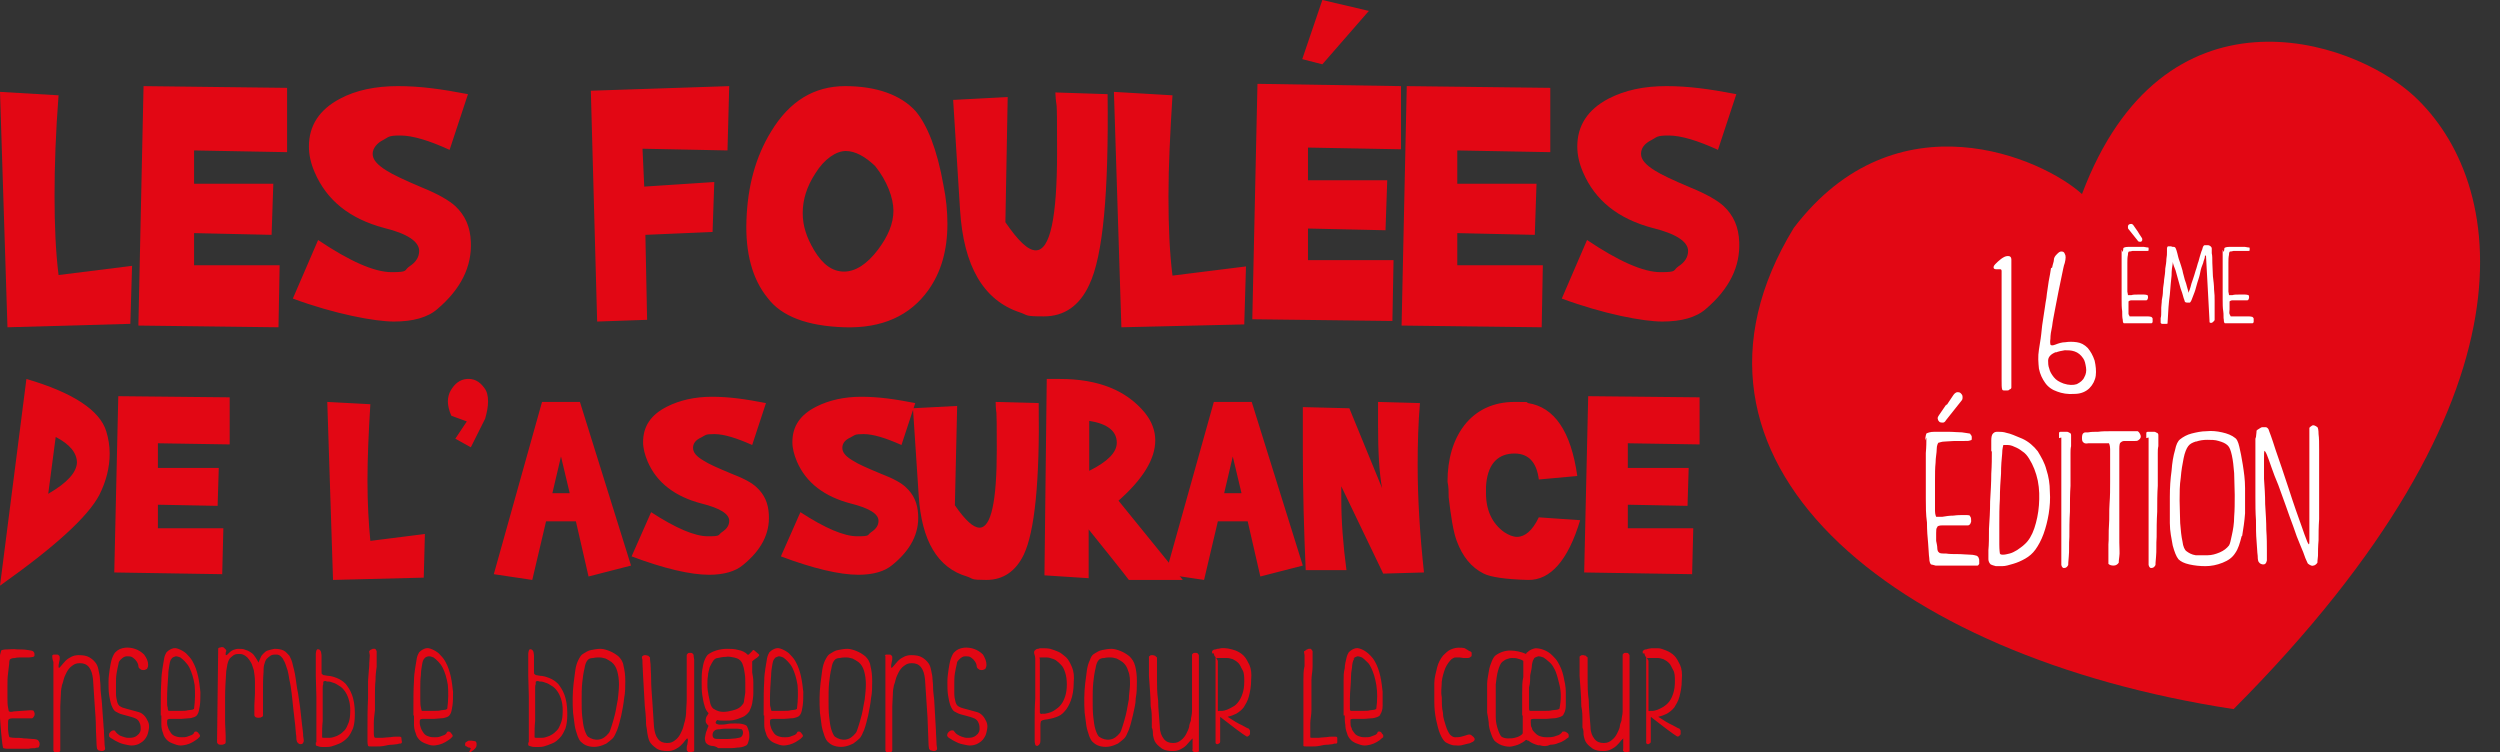
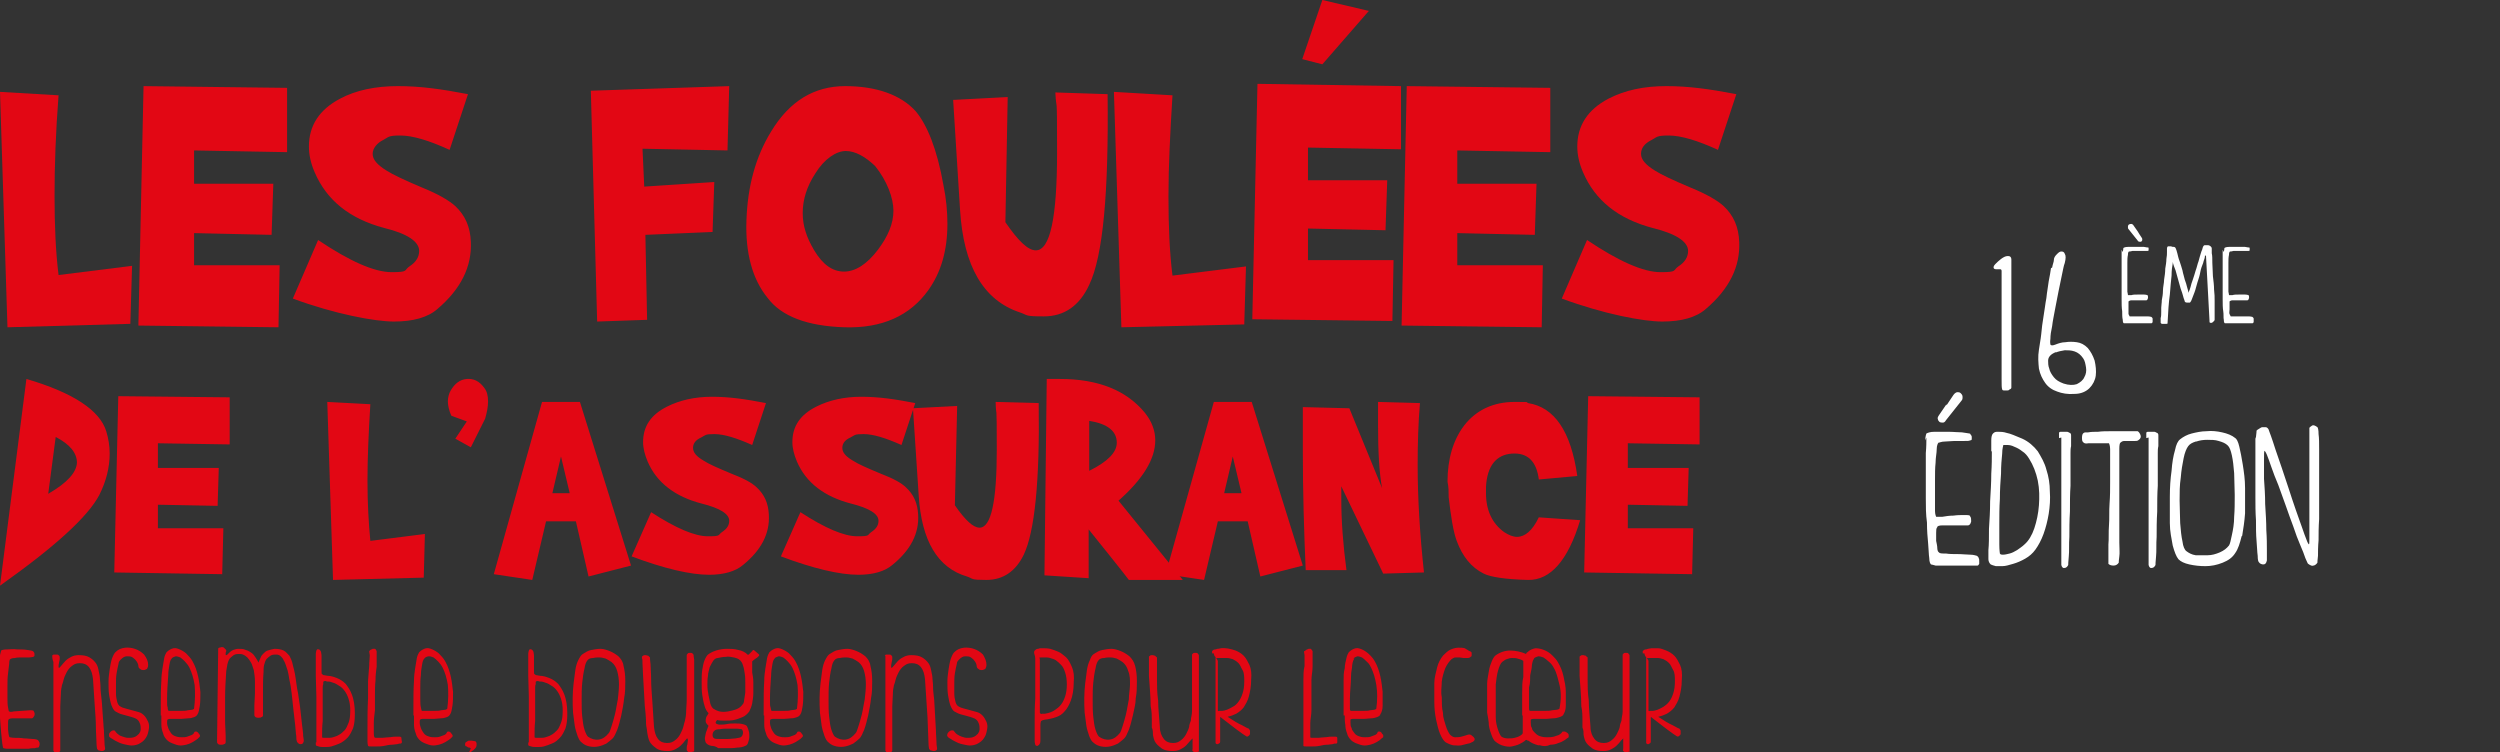
<svg xmlns="http://www.w3.org/2000/svg" version="1.1" viewBox="0 0 435.4 131">
  <rect x="0" y="0" width="435.4" height="131" fill="#333333" stroke="none" />
  <defs>
    <style>
      .cls-1 {
        fill: #e20714;
      }

      .cls-2 {
        fill: #e20714;
        fill-rule: evenodd;
      }

      .cls-3 {
        fill: #fff;
      }
    </style>
  </defs>
  <g>
    <g id="Calque_1">
      <g>
        <path class="cls-2" d="M10.2,16.6c-.5,6.4-.7,12.3-.7,17.5s.2,9.8.7,13.8l12.8-1.6-.3,10.1-21.4.6L0,16l10.2.6Z" />
        <path class="cls-2" d="M50,15.3v11.2l-16.2-.3v5.8h13.8l-.3,8.9-13.5-.3v5.6h14.9l-.2,10.8-24.4-.3.9-41.7,25,.3ZM51,52l4.4-10.2c5.5,3.7,9.8,5.6,12.8,5.6s2.1-.3,3.1-1c1.1-.7,1.7-1.6,1.7-2.7,0-1.6-2-3-6.1-4-6-1.6-10-4.8-12.1-9.7-.7-1.6-1-3.1-1-4.5,0-3.6,1.8-6.4,5.4-8.3,2.8-1.5,6.2-2.2,10.1-2.2s7.5.5,12.2,1.4l-3.2,9.7c-3.5-1.6-6.4-2.5-8.6-2.5s-2,.3-3,.8-1.8,1.4-1.8,2.4.8,1.9,2.4,2.9c1.1.7,3.2,1.7,6.3,3,2.7,1.1,4.6,2.2,5.7,3.2,1.7,1.6,2.6,3.6,2.7,6.2.2,4.3-1.7,8.2-5.8,11.7-1.7,1.5-4.3,2.2-7.6,2.2s-10.3-1.3-17.6-4M127,15l-.3,11.2-14.8-.3.3,6.6,12.2-.8-.3,8.7-11.7.5.3,14.8-8.7.3-1.1-40.2,24.1-.8ZM152.4,28.9c-1.8-1.7-3.5-2.6-5.1-2.6s-3.7,1.3-5.3,3.9c-1.5,2.3-2.2,4.6-2.2,6.9s.7,4.3,2,6.5c1.5,2.5,3.2,3.7,5.2,3.7s4-1.3,5.9-3.8c1.8-2.4,2.7-4.6,2.7-6.8s-1.1-5.2-3.2-7.8M130,38.4c.2-6,1.6-11.1,4.3-15.5,3.2-5.3,7.5-7.9,12.9-7.9s9.7,1.5,12.3,4.4c2,2.4,3.7,6.6,4.8,12.8.5,2.4.7,4.7.7,6.8,0,4.6-1.1,8.4-3.3,11.5-3.2,4.5-8.1,6.7-14.6,6.5s-11-1.9-13.4-5.1c-2.7-3.3-3.9-7.9-3.7-13.5M167.2,36.5l-1.2-19.1,9.5-.5-.4,21.8c2.2,3.2,3.9,4.9,5.3,4.9,2.5,0,3.7-5.7,3.7-17.1s-.1-6.5-.3-10.4l9.1.3c.2,17.2-.8,28.2-3.2,33.2-1.7,3.7-4.4,5.5-7.9,5.5s-2.7-.2-4.2-.7c-6.3-2.1-9.8-8-10.4-17.9M204.2,16.6c-.4,6.5-.7,12.3-.7,17.6s.2,9.8.7,13.8l12.8-1.6-.3,10.1-21.4.5-1.3-41,10.2.6ZM230.3,11.2l8.1-9.3L230.3,0l-3.5,10.3,3.5.9ZM244,15v11l-16.2-.3v5.7h13.8l-.3,8.7-13.5-.3v5.5h14.9l-.2,10.6-24.4-.3.9-41,25,.4h0ZM270,15.3v11.2l-16.2-.3v5.8h13.8l-.3,8.9-13.5-.3v5.6h14.9l-.2,10.8-24.4-.3.9-41.7,25,.3Z" />
        <path class="cls-2" d="M272,52l4.4-10.2c5.5,3.7,9.8,5.6,12.8,5.6s2.1-.3,3.1-1c1.1-.7,1.7-1.6,1.7-2.7,0-1.6-2.1-3-6.2-4-6-1.6-10-4.8-12.1-9.7-.7-1.6-1-3.1-1-4.5,0-3.6,1.8-6.4,5.4-8.3,2.9-1.5,6.2-2.2,10.1-2.2s7.5.5,12.2,1.4l-3.2,9.7c-3.5-1.6-6.4-2.5-8.6-2.5s-2,.3-3,.8c-1.2.6-1.8,1.4-1.8,2.4s.8,1.9,2.4,2.9c1.1.7,3.2,1.7,6.3,3,2.7,1.1,4.6,2.2,5.7,3.2,1.7,1.6,2.6,3.6,2.7,6.2.2,4.3-1.7,8.2-5.8,11.7-1.7,1.5-4.3,2.2-7.6,2.2s-10.2-1.3-17.5-4" />
        <path class="cls-2" d="M9.7,76.1l-1.3,9.9c3.3-1.9,4.9-3.7,5-5.4,0-1.7-1.2-3.2-3.7-4.5M0,102l4.6-36c8.2,2.4,12.8,5.5,13.9,9.1.4,1.3.6,2.6.6,3.9,0,2.4-.6,4.8-1.8,7.2-2,3.8-7.7,9-17.3,15.8M40,69.2v8.2l-12.5-.2v4.3h10.6l-.2,6.6-10.4-.2v4.1h11.4l-.2,8-18.8-.3.7-30.7,19.4.2ZM64.5,70.4c-.3,4.9-.5,9.3-.5,13.3s.2,7.4.5,10.5l9.5-1.2-.2,7.6-15.8.4-1-31,7.5.4h0ZM78.6,72.4c-.4-.9-.6-1.8-.6-2.5s.2-1.4.5-1.9c.7-1.2,1.6-1.9,2.8-2,1.2-.1,2.2.4,3,1.5.5.6.7,1.4.7,2.4s-.2,1.9-.5,3l-2.5,5-2.7-1.5,2-3-2.7-1h0ZM99.2,85.8l-1.5-6.3-1.5,6.4h3ZM95.1,90.8l-2.4,10.2-6.7-1,8.4-30h6.6l8.9,28.5-7.4,1.9-2.2-9.6h-5.2ZM110,96.9l3.4-7.7c4.3,2.8,7.6,4.2,9.9,4.2s1.7-.2,2.4-.7c.9-.6,1.3-1.2,1.3-2,0-1.2-1.6-2.2-4.8-3-4.6-1.2-7.8-3.6-9.4-7.3-.5-1.2-.8-2.3-.8-3.4,0-2.8,1.4-4.8,4.2-6.2,2.2-1.1,4.8-1.7,7.8-1.7s5.8.4,9.4,1.1l-2.4,7.3c-2.7-1.2-4.9-1.9-6.6-1.9s-1.5.2-2.3.6c-.9.4-1.4,1-1.4,1.8s.6,1.5,1.8,2.2c.9.6,2.5,1.3,4.9,2.3,2.1.8,3.6,1.6,4.4,2.4,1.3,1.2,2,2.7,2.1,4.7.2,3.3-1.3,6.2-4.5,8.8-1.3,1.1-3.3,1.7-5.9,1.7-3.3,0-7.9-1.1-13.5-3.2M136,96.9l3.4-7.7c4.3,2.8,7.6,4.2,9.9,4.2s1.7-.2,2.4-.7c.9-.6,1.3-1.2,1.3-2,0-1.2-1.6-2.2-4.8-3-4.6-1.2-7.8-3.6-9.4-7.3-.5-1.2-.8-2.3-.8-3.4,0-2.8,1.4-4.8,4.2-6.2,2.2-1.1,4.8-1.7,7.8-1.7s5.8.4,9.4,1.1l-2.4,7.3c-2.7-1.2-4.9-1.9-6.6-1.9s-1.5.2-2.3.6c-.9.4-1.4,1-1.4,1.8s.6,1.5,1.8,2.2c.9.6,2.5,1.3,4.9,2.3,2.1.8,3.6,1.6,4.4,2.4,1.3,1.2,2,2.7,2.1,4.7.2,3.3-1.3,6.2-4.5,8.8-1.3,1.1-3.3,1.7-5.9,1.7-3.3,0-7.9-1.1-13.5-3.2" />
        <path class="cls-2" d="M160,86.3l-1-15.2,7.7-.4-.4,17.3c1.8,2.6,3.2,3.9,4.3,3.9,2,0,3-4.5,3-13.6s-.1-5.1-.2-8.3l7.5.2c.2,13.6-.7,22.4-2.6,26.4-1.4,2.9-3.6,4.4-6.5,4.4s-2.2-.2-3.4-.6c-5.1-1.5-7.9-6.2-8.4-14.1M194.5,77.1c0-2-1.6-3.3-4.8-3.8v8.7c3.2-1.6,4.8-3.2,4.8-4.9M184.6,66c6.7,0,11.6,2,14.8,5.9,1.2,1.5,1.8,3.1,1.8,4.8,0,3.2-2.1,6.7-6.4,10.5l11.2,13.8h-9.4c0-.1-7-8.8-7-8.8v8.5l-7.7-.5.4-34.2c.9,0,1.6,0,2.3,0" />
        <path class="cls-2" d="M216.2,85.8l-1.5-6.3-1.5,6.4h3ZM212.1,90.8l-2.4,10.2-6.7-1,8.4-30h6.6l8.9,28.5-7.4,1.9-2.2-9.6h-5.2ZM235,71.1l5.7,13.9c-.5-2.7-.7-6.4-.7-11s0-2.6,0-4l7.3.2c-.3,3.5-.4,7.1-.4,10.8,0,6,.4,12.2,1.1,18.7l-7.1.2-7.3-15.2v2.2c0,3.8.3,7.9.9,12.4h-7.1c-.3-6.9-.5-13.8-.5-20.7s0-5.1,0-7.7l7.9.2h0ZM268,83.5c-.4-3.2-2-4.7-4.7-4.5s-4.3,2.1-4.5,5.8c0,.4,0,.8,0,1.1,0,3,1.1,5.3,3.2,6.8.8.5,1.5.8,2.2.8,1.4,0,2.7-1.1,3.8-3.4l7.2.5c-2.1,7-5.2,10.5-9.1,10.4-3.9-.1-6.5-.5-7.7-1.1-2.2-1.1-3.7-3-4.7-5.7-.6-1.6-1-4.2-1.4-7.6,0-.9,0-1.8-.2-2.7,0-4,1-7.3,2.9-9.8,2.1-2.7,5.1-4.1,8.8-4.1s1.6.1,2.3.2c4.6.7,7.5,4.9,8.6,12.7l-6.6.6h0ZM296,69.2v8.2l-12.5-.2v4.3h10.6l-.2,6.6-10.4-.2v4.1h11.4l-.2,8-18.8-.3.7-30.7,19.4.2ZM.2,113.3c.1-.1.5-.2,1-.2s1.2-.1,1.8,0c.6,0,1.2,0,1.8.1.5.1.8.1.9.2.1,0,.1.1.2.2s.1.2.1.3v.3c0,.1-.1.1-.2.2-.1,0-.4.1-.8.1h-1.2c-.4,0-.9,0-1.2.1-.4,0-.7.1-.8.2-.1,0-.2.3-.2.8-.1.6-.1,1.1-.2,1.7-.1.7-.1,1.4-.1,2.1v2.1c0,.7,0,1.2.1,1.7s.1.7.2.7c.1.1.4.1.8,0,.4,0,.9-.1,1.4-.1s1-.1,1.4-.1.7,0,.7.2c.1.2.2.4.1.7-.1.2-.2.4-.4.5h-3.4c-.4,0-.6.1-.7.2s-.1.4-.1.7v1c0,.3.1.7.1.9.1.3.1.5.2.5s.4.1.9.1,1,0,1.6.1c.6,0,1.1.1,1.5.1s.8.1.9.2.2.2.2.3c.1.1.1.3.1.4s0,.2-.1.4c0,.1-.1.2-.2.2s-.3,0-.5.1c-.3,0-.7,0-1.1.1H1.2c-.3,0-.5-.1-.6-.1s-.1-.3-.2-.8c-.1-.6-.1-1.2-.2-1.9-.1-.8-.1-1.6-.2-2.6s-.1-2-.1-3,0-2-.1-3v-2.6c0-.8,0-1.4.1-1.9.2-.9.3-1.1.3-1.2M9.1,114.2c0-.1.1-.1.2-.2h.7c.1,0,.2.1.3.2.1.1.1.2.1.4s0,.4-.1.7c0,.2-.1.4-.1.7s0,.3.1.3.2-.2.4-.4.4-.5.7-.8c.3-.3.6-.5,1-.7s.8-.3,1.3-.3c.8,0,1.4.1,1.9.4s.8.6,1.1,1c.3.4.4.9.5,1.4s.2.9.2,1.3.1.7.1,1.4.1,1.4.2,2.3c.1.8.1,1.7.2,2.7.1.9.1,1.8.2,2.6,0,.8.1,1.5.1,2.1s.1.9.1,1c0,.2,0,.3-.2.4-.1.1-.3.1-.4.1-.2,0-.3-.1-.5-.1-.2-.1-.2-.2-.3-.3,0-.1-.1-.5-.1-1.2s-.1-1.5-.1-2.6-.1-2.3-.2-3.7c-.1-1.4-.2-2.9-.3-4.6-.1-.9-.3-1.6-.7-2.1-.4-.5-.9-.7-1.6-.7s-1,.2-1.4.5-.7.7-.9,1.1c-.2.4-.4.8-.5,1.2-.1.4-.2.8-.3,1-.1.4-.2,1-.2,1.6s-.1,1.4-.1,2.1v7.7c0,.1-.1.2-.2.3-.1.1-.2.1-.4.1s-.3,0-.4-.1-.2-.2-.2-.3v-15.4c-.2-.5-.2-.9-.2-1.1M25.8,115.8c0,.3-.1.5-.2.7-.2.1-.4.2-.6.2s-.4,0-.6-.2c-.2-.1-.3-.3-.3-.5s-.1-.5-.3-.8c-.2-.3-.4-.5-.7-.7-.3-.2-.6-.2-1-.2s-.7.2-1.1.6-.3.5-.4.9-.2.9-.3,1.5c-.1.6-.1,1.2-.1,1.8v1.7c0,.5.1,1,.2,1.4s.3.7.5.8c.3.2.6.3,1,.4s.7.2,1.1.3c.4.1.7.2,1.1.3.4.1.7.3,1,.6.3.3.5.7.7,1.1.2.5.2.9.1,1.4s-.2,1-.5,1.4c-.3.5-.7.8-1.3,1.1-.5.2-1.1.3-1.6.2-.5-.1-1.1-.2-1.6-.4-.4-.2-.9-.4-1.3-.7-.4-.2-.6-.4-.6-.5v-.4c.1-.2.2-.3.3-.4.1-.1.3-.2.4-.2.2,0,.3,0,.4.2.1.1.2.3.5.5.2.2.5.3.8.4s.6.2.9.2.7,0,1-.1c.4-.1.7-.4.9-.6.2-.3.3-.5.3-.8s0-.6-.1-.9-.2-.5-.4-.7c-.2-.2-.4-.3-.7-.4-.3-.1-.6-.2-1-.3-.4-.1-.7-.2-1.1-.3-.4-.1-.7-.3-1.1-.5-.3-.2-.5-.6-.7-1.1-.2-.6-.3-1.2-.4-1.8-.1-.7-.1-1.4-.1-2.2s.1-1.5.2-2.2c.1-.6.2-1.3.4-1.9.2-.5.4-1,.7-1.2.4-.4.9-.6,1.6-.7,1.2-.1,2.4.3,3.3,1.2.5.7.7,1.2.7,1.8M29.9,114.7c-.2.2-.3.5-.4,1.1s-.2,1.2-.2,1.8c-.1,1.4-.2,2.8-.2,4.1s0,1.1.1,1.5c0,.4.1.6.2.6h2.3c.4,0,.7,0,1-.1.3,0,.6-.1.8-.1.2-.1.3-.1.3-.2.2-1.5.2-2.9.1-4.1-.2-1.2-.5-2.2-.9-3-.2-.4-.5-.8-.8-1.1-.3-.3-.5-.5-.8-.7-.3-.1-.5-.2-.8-.2-.3.1-.6.2-.7.4M28,124.6v-1.6c0-1.5,0-2.9.1-4.4,0-.8.1-1.5.2-2.2s.2-1.3.3-1.8c.1-.5.3-.8.4-1,.4-.4.8-.6,1.2-.7s.9.1,1.3.3c.4.2.9.5,1.2.9.4.4.7.8.9,1.2.4.7.7,1.6.9,2.5.2.9.3,1.8.4,2.7,0,.9,0,1.7-.1,2.4-.1.7-.2,1.2-.4,1.5-.1.2-.3.4-.6.5-.3.1-.6.2-1,.2s-.8.1-1.2.1h-2c-.2,0-.4.1-.4.1-.1.1-.1.3-.1.6s.1.6.2.9.3.6.5.9.6.5,1,.6c.3.1.6.1.9.1s.6,0,.9-.1.5-.2.8-.3c.2-.1.4-.3.4-.4.1-.2.2-.2.3-.2.2,0,.3.1.4.2s.2.3.3.4c.1.2,0,.3-.1.4-.2.2-.4.4-.6.5-.7.5-1.4.8-2.2.9-.5.1-1,0-1.5-.2-.6-.2-1-.4-1.3-.7-.3-.3-.6-.7-.7-1.2-.2-.5-.3-1-.3-1.5,0-.4,0-1,0-1.6M39.4,113.2c0,.2,0,.3-.1.5v.3q0,.1.1.1t.2-.1l.4-.4c.2-.2.4-.3.6-.4.3-.1.6-.2.9-.2.5,0,.9,0,1.3.2.4.1.7.3,1,.5s.5.5.7.8.4.6.5.9c.1-.3.3-.6.4-.9s.3-.5.5-.7.4-.4.7-.5.7-.2,1.2-.3c.7,0,1.2.1,1.6.3.4.2.7.6,1,.9.2.4.4.8.5,1.2.1.4.2.9.3,1.2.1.4.2.9.3,1.6.1.7.2,1.6.4,2.5.1.9.3,1.8.4,2.8s.2,1.9.3,2.7c.1.8.2,1.5.2,2,.1.5.1.8.1.8,0,.2-.1.4-.2.5s-.3.1-.4.1c-.2,0-.3-.1-.4-.2s-.2-.2-.2-.3c-.1-.3-.1-.6-.1-.9-.1-.5-.1-1.2-.2-2l-.3-2.6c-.1-1-.2-1.9-.3-2.8-.1-.8-.2-1.6-.4-2.4-.1-.7-.2-1.2-.3-1.6-.1-.3-.2-.6-.3-.9-.1-.3-.2-.6-.4-.9-.1-.3-.3-.5-.5-.7s-.5-.3-.7-.3c-.5,0-.8,0-1.1.2-.3.2-.5.4-.7.6-.2.3-.3.6-.4,1s-.1.8-.1,1.2c-.1,1.2-.1,2.3-.1,3.5v4.1c0,.1-.1.3-.3.3-.1.1-.3.1-.5.1s-.3,0-.5-.1c-.1-.1-.2-.2-.2-.4v-1.7c0-.6.1-1.3.1-2v-2.1c0-.7-.1-1.4-.2-2-.1-.3-.2-.6-.3-.9-.1-.3-.3-.6-.5-.9s-.4-.5-.7-.7c-.3-.2-.6-.3-.9-.3-.5,0-.8,0-1.1.2-.3.2-.5.4-.7.6-.2.3-.3.6-.4,1s-.1.8-.2,1.2c-.1,1.6-.2,3.1-.2,4.7v3.8c0,1.1.1,2,.1,2.7v1.2c0,.1-.1.3-.3.3-.1.1-.3.1-.5.1s-.3,0-.5-.1c-.1-.1-.2-.2-.2-.4l.2-16.2c0-.1.1-.2.2-.2s.3-.1.4-.1.3,0,.4.1c.3.3.4.4.4.4M56.1,128.1v.3c0,.1.2.1.5.1h.5c.3,0,.6,0,.9-.1s.7-.2,1-.4c.4-.2.7-.5,1-.8s.5-.8.7-1.3.3-1.2.3-2.1-.1-1.5-.3-2.1c-.2-.6-.4-1-.7-1.4-.3-.4-.6-.7-1-.9-.3-.2-.6-.4-1-.5-.3-.1-.5-.2-.8-.2s-.3,0-.5-.1c-.3,0-.4.1-.4.2v.4c-.1,0-.1.7-.1.7v5.7c-.1.9-.1,1.7-.1,2.5M55.1,129.3v-8c0-1.2-.1-2.4-.1-3.6v-3.8c0-.3.1-.5.1-.6.1-.2.2-.3.4-.2.2,0,.3.2.4.4,0,.1.1.4.1.8v2.5c0,.4,0,.6.1.6.1.1.2.2.4.2s.4.1.6.1c.5,0,1.1.2,1.6.4.5.2,1,.5,1.5,1,.4.5.8,1.1,1.1,1.9.3.8.5,1.9.5,3.2s-.1,1.9-.3,2.6c-.3.7-.6,1.3-1,1.7-.4.4-.9.8-1.4,1s-1,.4-1.4.5-.8.1-1.2.1-.7,0-1-.1c-.1,0-.2-.1-.3-.1s-.2-.1-.2-.2c0-.2,0-.3,0-.4M64.3,113.4l.2-.2c.1-.1.3-.1.4-.2h.4c.1,0,.2.2.3.4v2.7c-.1.7-.2,1.5-.2,2.4-.1.9-.1,1.8-.1,2.6v2.6c-.1.8-.2,1.6-.2,2.3v1.7c0,.4.1.7.1.7.1.1.2.1.5.1h.9c.3,0,.7-.1,1.1-.1s.7-.1,1.1-.1h.8c.2,0,.3.1.3.2,0,.3.1.6.1.7,0,.2-.1.3-.3.3s-.2,0-.5.1c-.3,0-.6.1-1,.1s-.8.1-1.3.2-.9.1-1.3.1h-1c-.3,0-.4,0-.5-.1,0-.1-.1-.3-.1-.8v-1.9c0-1.9,0-3.7.1-5.6v-3c.1-1,.1-1.8.2-2.6,0-.8.1-1.4.1-1.9-.1-.4-.1-.7-.1-.7M73.9,114.7c-.2.2-.3.5-.4,1.1s-.2,1.2-.2,1.8c-.1.7-.1,1.4-.1,2.1v2c0,.6,0,1.1.1,1.5s.1.6.2.6h2.3c.4,0,.7,0,1-.1.3,0,.6-.1.8-.1.2-.1.3-.1.3-.2.2-1.5.2-2.9.1-4.1-.2-1.2-.5-2.2-.9-3-.2-.4-.5-.8-.8-1.1-.3-.3-.5-.5-.8-.7-.3-.1-.5-.2-.8-.2s-.7.2-.8.4M72,124.6v-1.6c0-1.5,0-2.9.1-4.4,0-.8.1-1.5.2-2.2s.2-1.3.3-1.8c.1-.5.3-.8.4-1,.4-.4.8-.6,1.2-.7s.9.1,1.3.3c.4.2.9.5,1.2.9.4.4.7.8.9,1.2.4.7.7,1.6.9,2.5.2.9.3,1.8.4,2.7,0,.9,0,1.7-.1,2.4-.1.7-.2,1.2-.4,1.5-.1.2-.3.4-.6.5-.3.1-.6.2-1,.2s-.8.1-1.2.1h-2c-.2,0-.4.1-.4.1-.1.1-.1.3-.1.6s.1.6.2.9.3.6.5.9.6.5,1,.6c.3.1.6.1.9.1s.6,0,.9-.1.5-.2.8-.3c.2-.1.4-.3.4-.4.1-.2.2-.2.3-.2.2,0,.3.1.4.2s.2.3.3.4c.1.2,0,.3-.1.4-.2.2-.4.4-.6.5-.7.5-1.4.8-2.2.9-.5.1-1,0-1.5-.2-.6-.2-1-.4-1.3-.7-.3-.3-.6-.7-.7-1.2-.2-.5-.3-1-.3-1.5,0-.4,0-1,0-1.6" />
        <path class="cls-2" d="M81,129.7c0-.1,0-.3.1-.4s.3-.2.5-.3h.6c.2,0,.4.1.6.1.2.2.2.3.2.6s-.1.5-.3.7-.3.3-.5.4c-.2.2-.3.2-.4.2s-.1-.1,0-.2,0-.2.2-.4h0c0-.1-.1-.1-.2-.2-.2,0-.3,0-.5-.2-.2,0-.3-.1-.3-.3" />
        <path class="cls-2" d="M93.1,128.1v.3c0,.1.2.1.5.1h.5c.3,0,.6,0,.9-.1s.7-.2,1-.4c.4-.2.7-.5,1-.8s.5-.8.7-1.3.3-1.2.3-2.1-.1-1.5-.3-2.1c-.2-.6-.4-1-.7-1.4-.3-.4-.6-.7-1-.9-.3-.2-.6-.4-1-.5-.3-.1-.5-.2-.8-.2s-.3,0-.5-.1c-.3,0-.4.1-.4.2v.4c-.1,0-.1.7-.1.7v5.7c-.1.9-.1,1.7-.1,2.5M92.1,129.3v-8c0-1.2-.1-2.4-.1-3.6v-3.8c0-.3.1-.5.1-.6.1-.2.2-.3.4-.2.2,0,.3.2.4.4,0,.1.1.4.1.8v2.5c0,.4,0,.6.1.6.1.1.2.2.4.2s.4.1.6.1c.5,0,1.1.2,1.6.4.5.2,1,.5,1.5,1,.4.5.8,1.1,1.1,1.9.3.8.5,1.9.5,3.2s-.1,1.9-.3,2.6c-.3.7-.6,1.3-1,1.7-.4.4-.8.8-1.4,1-.5.2-1,.4-1.4.5s-.8.1-1.2.1-.7,0-1-.1c-.1,0-.2-.1-.3-.1s-.2-.1-.2-.2c0-.2,0-.3,0-.4M102.4,114.9c-.3.3-.5.8-.6,1.5-.2.8-.3,1.6-.4,2.5-.1,1-.1,2-.1,3s0,2,.1,2.9.2,1.7.4,2.3c.2.6.4,1,.6,1.2.6.4,1.2.6,1.9.5.7-.1,1.2-.5,1.7-1.1.2-.2.3-.6.5-1.2s.4-1.3.6-2.1c.2-.8.3-1.7.5-2.6.1-.9.2-1.8.2-2.6s-.1-1.6-.3-2.3c-.2-.7-.5-1.2-1-1.6-.3-.2-.6-.4-1-.6-.4-.1-.7-.2-1.1-.2s-.7,0-1.1.1c-.4,0-.7.1-.9.3M101.5,113.9c.5-.3.9-.6,1.5-.7.5-.1,1.1-.2,1.6-.2s1.1.2,1.6.4c.5.2,1,.5,1.5.9.4.4.8.9.9,1.7.2.8.3,1.6.3,2.6s0,2-.2,3c-.1,1-.3,2-.5,3-.2.8-.4,1.7-.7,2.5-.3.7-.5,1.2-.8,1.5s-.7.6-1.1.9c-.4.2-.9.4-1.4.5s-1,.1-1.5,0-1-.3-1.4-.7c-.3-.2-.5-.6-.7-1.1-.2-.6-.4-1.2-.5-1.8-.1-.8-.2-1.5-.3-2.3-.1-1.7-.1-3.4.1-5.1.1-.8.2-1.6.3-2.3.1-.7.3-1.3.5-1.7.3-.6.5-.9.8-1.1M120.9,130.8q0,.1-.2.1c-.1,0-.2.1-.3.1h-.4c-.1,0-.2-.1-.3-.2-.1-.1-.1-.2-.1-.4s0-.5.1-.7c0-.2.1-.5.1-.7s0-.3-.1-.4c-.1,0-.2.2-.4.4-.2.3-.4.5-.7.8-.3.3-.6.5-1,.7s-.8.3-1.3.3c-.8,0-1.4-.1-1.9-.4-.4-.3-.8-.6-1.1-1-.3-.4-.4-.9-.5-1.4-.1-.4-.1-.9-.2-1.3-.1-.5-.1-.9-.1-1.4s-.1-1.4-.2-2.3c-.1-1.8-.2-3.5-.3-5.3,0-.7-.1-1.4-.1-2.1s0-.7-.1-1c0-.2,0-.3.2-.4.1-.1.3-.1.4-.1.2,0,.3.1.5.1l.3.3c0,.1,0,.5.1,1.2,0,.6.1,1.5.1,2.6s.1,2.3.2,3.7c.1,1.4.2,2.9.3,4.6.1.9.3,1.6.7,2.1.4.5.9.7,1.6.7s1-.2,1.4-.5.7-.7.9-1.1c.2-.4.4-.8.5-1.2.1-.4.2-.8.3-1.1.1-.5.2-1,.2-1.6s.1-1.3.1-2.1v-7.7c0-.1.1-.2.2-.3.1-.1.2-.1.4-.1s.3,0,.4.1.2.2.2.3,0,.3.1.8v14.6c0,.7,0,1.1,0,1.3M124.5,127.2c-.3.2-.4.5-.4.8s.1.5.3.6c.2.1.5.1,1,.1h1.4c.5,0,.9-.1,1.3-.1.4-.1.7-.1.9-.2.1-.1.3-.2.3-.4.1-.1.1-.3.1-.4s0-.3-.1-.4c0-.1-.1-.2-.2-.2s-.4-.1-.9-.1h-1.4c-.5,0-1,0-1.4.1-.5,0-.8.1-.9.2M124.2,115.1c-.2.3-.4.7-.6,1.1-.1.5-.3,1-.3,1.5-.1.6-.1,1.1-.1,1.7s.1,1.1.2,1.7c.1.5.2,1,.3,1.4.1.4.3.7.5.9.3.2.7.4,1.1.5s1,.1,1.5,0,1-.2,1.5-.4c.5-.2.8-.5,1.1-.9.1-.1.2-.4.2-.7.1-.4.1-.8.2-1.3v-1.6c0-.6,0-1.1-.1-1.7-.1-.5-.1-.9-.3-1.4-.1-.4-.3-.7-.5-.9-.3-.3-.7-.4-1.1-.5-.5-.1-1-.2-1.4-.1-.5,0-.9.1-1.4.2-.3,0-.6.2-.8.5M123.9,129.9c-.5-.1-.8-.3-1-.6-.1-.3-.2-.7-.1-1,.1-.4.1-.7.3-1.1.1-.3.2-.6.3-.8-.3-.3-.5-.5-.5-.8s0-.4.1-.7c.1-.2.2-.3.3-.5.1-.1.1-.2.1-.2-.3-.3-.6-.8-.7-1.3-.2-.6-.3-1.3-.4-1.9-.1-.7-.1-1.4-.1-2.2s0-1.4.1-2.1c.1-.6.2-1.2.4-1.7.2-.5.4-.8.6-1,.4-.3.8-.5,1.4-.7s1.3-.3,1.9-.3,1.3,0,2,.2c.6.1,1.2.4,1.6.8,0,.1.1,0,.2,0l.3-.3.3-.3c.1-.1.1-.2.2-.2,0,0,.1,0,.2.1.2.2.5.4.7.6s.1.2.1.3l-.2.2c-.1.1-.2.2-.4.3-.1.1-.3.2-.4.3l-.2.2v1.9c.1.5.2,1.1.2,1.7v1.9c0,.6-.1,1.2-.2,1.8-.1.5-.3,1-.5,1.4-.3.4-.7.8-1.2,1s-1,.4-1.5.5-1,.1-1.6.1-.9,0-1.3-.1c-.3.3-.3.5-.2.6.1.1.4.2.7.2s.8,0,1.2-.1c.5-.1,1-.1,1.4-.1s.9,0,1.3.1.7.2.8.4c.1.2.2.5.3.8.1.3.1.7.1,1s-.1.7-.2,1-.2.5-.5.6c-.4.2-.9.3-1.4.3-.6.1-1.1.1-1.7.1h-1.6c-.4-.3-.8-.4-1.2-.4M134.9,114.7c-.2.2-.3.5-.4,1.1s-.2,1.2-.2,1.8c-.1,1.4-.2,2.8-.2,4.1s0,1.1.1,1.5.1.6.2.6h2.3c.4,0,.7,0,1-.1.3,0,.6-.1.8-.1.2-.1.3-.1.3-.2.2-1.5.2-2.9.1-4.1-.2-1.2-.5-2.2-.9-3-.2-.4-.5-.8-.8-1.1-.3-.3-.5-.5-.8-.7-.3-.1-.5-.2-.8-.2-.3.1-.6.2-.7.4M133,124.6v-1.6c0-1.5,0-2.9.1-4.4,0-.8.1-1.5.2-2.2s.2-1.3.3-1.8c.1-.5.3-.8.4-1,.4-.4.8-.6,1.2-.7s.9.1,1.3.3c.4.2.9.5,1.2.9.4.4.7.8.9,1.2.4.7.7,1.6.9,2.5.2.9.3,1.8.4,2.7,0,.9,0,1.7-.1,2.4-.1.7-.2,1.2-.4,1.5-.1.2-.3.4-.6.5-.3.1-.6.2-1,.2s-.8.1-1.2.1h-2c-.2,0-.4.1-.4.1-.1.1-.1.3-.1.6s.1.6.2.9.3.6.5.9.6.5,1,.6c.3.1.6.1.9.1s.6,0,.9-.1.5-.2.8-.3c.2-.1.4-.3.4-.4.1-.2.2-.2.3-.2.2,0,.3.1.4.2s.2.3.3.4c.1.2,0,.3-.1.4-.2.2-.4.4-.6.5-.7.5-1.4.8-2.2.9-.5.1-1,0-1.5-.2-.6-.2-1-.4-1.3-.7-.3-.3-.6-.7-.7-1.2-.2-.5-.3-1-.3-1.5,0-.4,0-1,0-1.6M145.4,114.9c-.3.3-.5.8-.6,1.5-.2.8-.3,1.6-.4,2.5-.1,1-.1,2-.1,3s0,2,.1,2.9.2,1.7.4,2.3c.2.6.4,1,.6,1.2.6.4,1.2.6,1.9.5.7-.1,1.2-.5,1.7-1.1.2-.2.3-.6.5-1.2s.4-1.3.6-2.1c.2-.8.3-1.7.5-2.6.1-.9.2-1.8.2-2.6s-.1-1.6-.3-2.3c-.2-.7-.5-1.2-1-1.6-.3-.2-.6-.4-1-.6-.4-.1-.7-.2-1.1-.2s-.7,0-1.1.1c-.4,0-.7.1-.9.3M144.5,113.9c.5-.3.9-.6,1.5-.7.5-.1,1.1-.2,1.6-.2s1.1.2,1.6.4c.5.2,1,.5,1.5.9.4.4.8.9.9,1.7.2.8.3,1.6.3,2.6s0,2-.2,3c-.1,1-.3,2-.5,3-.2.8-.4,1.7-.7,2.5-.3.7-.5,1.2-.8,1.5s-.7.6-1.1.9c-.4.2-.9.4-1.4.5s-1,.1-1.5,0-1-.3-1.4-.7c-.3-.2-.5-.6-.7-1.1-.2-.6-.4-1.2-.5-1.8-.1-.8-.2-1.5-.3-2.3-.1-1.7-.1-3.4.1-5.1.1-.8.2-1.6.3-2.3.1-.7.3-1.3.5-1.7.3-.6.5-.9.8-1.1M154.1,114.2c0-.1.1-.1.2-.2h.7c.1,0,.2.1.3.2.1.1.1.2.1.4s0,.4-.1.7c0,.2-.1.4-.1.7s0,.3.1.3.2-.2.4-.4.4-.5.7-.8c.3-.3.6-.5,1-.7s.8-.3,1.3-.3c.8,0,1.4.1,1.9.4s.8.6,1.1,1c.3.4.4.9.5,1.4s.2.9.2,1.3.1.7.1,1.4.1,1.4.2,2.3c.1,1.8.2,3.5.3,5.3,0,.8.1,1.5.1,2.1s.1.9.1,1c0,.2,0,.3-.2.4-.1.1-.3.1-.4.1-.2,0-.3-.1-.5-.1-.2-.1-.2-.2-.3-.3,0-.1-.1-.5-.1-1.2s-.1-1.7-.1-2.6-.1-2.3-.2-3.7c-.1-1.5-.2-3.1-.3-4.6-.1-.9-.3-1.6-.7-2.1s-.9-.7-1.6-.7-1,.2-1.4.5-.7.7-.9,1.1c-.2.4-.4.8-.5,1.2-.1.4-.2.8-.3,1-.1.4-.2,1-.2,1.6s-.1,1.4-.1,2.1v7.7c0,.1-.1.2-.2.3-.1.1-.2.1-.4.1s-.3,0-.4-.1-.2-.2-.2-.3v-15.4c0-.5,0-.9,0-1.1M171.8,115.8c0,.3-.1.5-.2.7-.2.1-.4.2-.6.2s-.4,0-.6-.2c-.2-.1-.3-.3-.3-.5s-.1-.5-.3-.8c-.2-.3-.4-.5-.7-.7-.3-.2-.6-.2-1-.2s-.7.2-1.1.6-.3.5-.4.9-.2.9-.3,1.5c-.1.6-.1,1.2-.1,1.8v1.7c0,.5.1,1,.2,1.4s.3.7.5.8c.3.2.6.3,1,.4s.7.2,1.1.3c.4.1.7.2,1.1.3.4.1.7.3,1,.6.3.3.5.7.7,1.1.2.5.2.9.1,1.4s-.2,1-.5,1.4c-.3.5-.7.8-1.3,1.1-.5.2-1.1.3-1.6.2-.5-.1-1.1-.2-1.6-.4-.4-.2-.9-.4-1.3-.7-.4-.2-.6-.4-.6-.5-.1-.1,0-.2,0-.4.1-.2.2-.3.3-.4.1-.1.3-.2.5-.2s.3,0,.4.2c.1.1.2.3.5.5s.5.3.8.4.6.2.9.2.7,0,1-.1c.4-.1.7-.4.9-.6.2-.3.3-.5.3-.8s0-.6-.1-.9-.2-.5-.4-.7c-.2-.2-.4-.3-.7-.4-.3-.1-.6-.2-1-.3-.4-.1-.7-.2-1.1-.3-.4-.1-.7-.3-1.1-.5-.3-.2-.5-.6-.7-1.1-.2-.6-.3-1.2-.4-1.8-.1-.7-.1-1.4-.1-2.2s.1-1.5.2-2.2c.1-.6.2-1.3.4-1.9.2-.5.4-1,.7-1.2.4-.4.9-.6,1.6-.7,1.2-.1,2.4.3,3.3,1.2.4.7.6,1.2.6,1.8M181.1,114.9v9.2c0,.1.1.1.1.2.1,0,.2.1.3,0h.5c.6-.1,1.3-.3,1.8-.7.3-.2.7-.5,1-.9s.5-.8.7-1.4.3-1.3.3-2.1-.1-1.5-.3-2.1c-.2-.6-.4-1-.7-1.3-.3-.3-.6-.6-.9-.8-.3-.2-.7-.3-1-.4s-.6-.1-.9-.1h-.5c-.3,0-.5,0-.5.1.1,0,.1.2.1.3M180.1,113.7c0-.1,0-.3.1-.4s.2-.1.2-.2c.1,0,.2-.1.3-.1s.2,0,.4-.1h.6c.3,0,.7,0,1.2.1.4.1.9.3,1.4.5s.9.6,1.4,1c.4.4.7,1,1,1.7s.4,1.6.3,2.6c0,1.3-.2,2.4-.5,3.2-.3.8-.7,1.5-1.1,1.9-.4.5-.9.8-1.5,1-.5.2-1.1.3-1.6.4-.3,0-.5.1-.6.1s-.3.1-.4.2c0,0-.1.3-.1.6v2.5c0,.4,0,.6-.1.8-.1.2-.2.3-.4.4-.2,0-.3,0-.4-.2,0-.1-.1-.3-.1-.6v-3.8c0-1,0-2.2.1-3.6v-7c0-.5-.2-.8-.2-1M191.4,114.9c-.3.3-.5.8-.6,1.5-.2.8-.3,1.6-.4,2.5-.1,1-.1,2-.1,3s0,2,.1,2.9.2,1.7.4,2.3c.2.6.4,1,.6,1.2.6.4,1.2.6,1.9.5.7-.1,1.2-.5,1.7-1.1.2-.2.3-.6.5-1.2s.4-1.3.6-2.1c.2-.8.3-1.7.5-2.6,0-.9.2-1.8.2-2.6s0-1.6-.3-2.3c-.2-.7-.5-1.2-1-1.6-.3-.2-.6-.4-1-.6-.4-.1-.7-.2-1.1-.2s-.7,0-1.1.1c-.4,0-.7.1-.9.3M190.5,113.9c.5-.3.9-.6,1.5-.7.5-.1,1.1-.2,1.6-.2s1.1.2,1.6.4c.5.2,1,.5,1.5.9.4.4.8.9,1,1.7.2.8.3,1.6.3,2.6s0,2-.2,3c0,1-.3,2-.5,3-.2.8-.4,1.7-.7,2.5-.3.7-.5,1.2-.8,1.5s-.7.6-1.1.9c-.4.2-.9.4-1.4.5s-1,.1-1.5,0-1-.3-1.4-.7c-.3-.2-.5-.6-.7-1.1-.2-.6-.4-1.2-.5-1.8-.1-.8-.2-1.5-.3-2.3-.1-1.7-.1-3.4.1-5.1.1-.8.2-1.6.3-2.3.1-.7.3-1.3.5-1.7.2-.6.4-.9.7-1.1M208.9,130.8q0,.1-.2.1c0,0-.2.1-.3.1h-.4c0,0-.2-.1-.3-.2s0-.2,0-.4,0-.4,0-.7c0-.2,0-.5,0-.7s0-.3,0-.4c0,0-.2.2-.4.4-.2.2-.4.5-.7.8s-.6.5-1,.7-.8.3-1.3.3c-.8,0-1.4-.1-1.9-.4-.4-.3-.8-.6-1.1-1s-.4-.9-.5-1.4c0-.4,0-.9-.2-1.3,0-.5,0-.9,0-1.4s0-1.4-.2-2.3c0-1.8-.2-3.5-.3-5.3,0-.7,0-1.4,0-2.1s0-.7,0-1,0-.3.2-.4c0-.1.3-.1.4-.1.2,0,.3.1.5.1,0,.1.2.2.3.3,0,.1,0,.5,0,1.2,0,.6,0,1.5,0,2.6s0,2.3.2,3.7c0,1.4.2,2.9.3,4.6,0,.9.3,1.6.7,2.1s.9.7,1.6.7,1-.2,1.4-.5.7-.7.9-1.1.4-.8.5-1.2c0-.4.2-.8.3-1.1,0-.5.2-1,.2-1.6s0-1.3,0-2.1v-7.7c0-.1,0-.2.2-.3,0-.1.2-.1.4-.1s.3,0,.4.1c0,.1.2.2.2.3s0,.3,0,.8v14.6c0,.7,0,1.1,0,1.3M212.1,115v8.6c0,.1,0,.1,0,.2,0,0,.2.1.3,0h.5c.2,0,.5-.1.8-.2s.6-.3,1-.5.7-.5,1-.9.5-.8.7-1.4.3-1.3.3-2.1,0-1.5-.3-2-.4-.9-.7-1.2c-.3-.3-.6-.5-1-.7-.3-.1-.7-.2-1-.2h-1.4c-.3,0-.5,0-.5.1.2,0,.2.2.2.3M211.1,113.8c0-.1,0-.3,0-.4s.2-.1.2-.2c0,0,.2-.1.3-.1s.2,0,.4-.1c0,0,.3,0,.6-.1.9-.1,1.7.1,2.6.4.5.2,1,.5,1.4.9s.7,1,1,1.6c.3.7.4,1.5.3,2.6,0,1.2-.2,2.1-.4,2.9s-.6,1.4-.9,1.9c-.4.5-.8.8-1.3,1.1-.4.2-.9.4-1.4.5,0,0-.2.1,0,.1h0c.9.6,1.7,1.1,2.4,1.4.7.4,1.1.6,1.2.6,0,.1.2.2.2.4s0,.3,0,.5c0,.2-.2.3-.3.4s-.3.1-.4,0c0,0-.3-.2-.6-.4-.4-.3-.7-.5-1.1-.8-.4-.3-.8-.6-1.3-1l-1.3-1q0-.1-.2-.1h0s0,.3,0,.7v2.8c0,.5,0,.7,0,.8,0,.2-.2.3-.4.4-.2,0-.3,0-.4-.2,0-.1,0-.3,0-.6v-3.8c0-1,0-2.2,0-3.6v-7c-.2,0-.3-.5-.3-.6M227.3,113.4c0-.1,0-.1.2-.2,0-.1.3-.1.4-.2h.4c0,0,.2.2.3.4v2.7c0,.8-.2,1.6-.2,2.4,0,.9,0,1.8,0,2.6v2.6c0,.8-.2,1.6-.2,2.3v1.7c0,.4,0,.7,0,.7,0,.1.2.1.5.1h.9c.3,0,.7-.1,1.1-.1s.7-.1,1.1-.1h.8c.2,0,.3.1.3.2,0,.3,0,.6,0,.7,0,.2,0,.3-.3.3s-.2,0-.5.1c-.3,0-.6.1-1,.1s-.8.1-1.3.2-.9.1-1.3.1h-1c-.3,0-.4,0-.5-.1,0-.1,0-.3,0-.8v-1.9c0-1.9,0-3.7,0-5.6v-3c0-1,0-1.8.2-2.6,0-.8,0-1.4,0-1.9-.1-.4-.1-.7-.1-.7M235.9,114.7c-.2.2-.3.5-.4,1.1,0,.6-.2,1.2-.2,1.8,0,1.4-.2,2.8-.2,4.1s0,1.1,0,1.5c0,.4,0,.6.2.6h2.3c.4,0,.7,0,1-.1.3,0,.6-.1.8-.1.2-.1.3-.1.3-.2.2-1.5.2-2.9,0-4.1-.2-1.2-.5-2.2-.9-3s-.5-.8-.8-1.1c-.3-.3-.5-.5-.8-.7-.3-.1-.5-.2-.8-.2-.3.1-.5.2-.7.4M234,124.6v-1.6c0-1.5,0-2.9,0-4.4,0-.8,0-1.5.2-2.2,0-.7.2-1.3.3-1.8s.3-.8.4-1c.4-.4.8-.6,1.2-.7s.9.1,1.3.3.8.5,1.2.9.7.8.9,1.2c.4.7.7,1.6.9,2.5s.3,1.8.4,2.7c0,.9,0,1.7,0,2.4,0,.7-.2,1.2-.4,1.5,0,.2-.3.4-.6.5s-.6.2-1,.2-.8.1-1.2.1h-2c-.2,0-.4.1-.4.1,0,.1,0,.3,0,.6s0,.6.2.9c0,.3.3.6.5.9s.6.5,1,.6c.3.1.6.1.9.1s.6,0,.9-.1c.3-.1.5-.2.8-.3.2-.1.4-.3.4-.4,0-.2.2-.2.3-.2.2,0,.3.1.4.2,0,.1.2.3.3.4,0,.2,0,.3,0,.4-.2.1-.4.3-.6.5-.7.5-1.4.8-2.2.9-.5.1-1,0-1.5-.2-.6-.2-1-.4-1.3-.7-.3-.3-.6-.7-.7-1.2-.2-.5-.3-1-.3-1.5-.1-.4-.1-1-.1-1.6M256,113.4c.2.1.3.2.3.3,0,.1,0,.2,0,.4s0,.2-.2.3c0,.1-.3.2-.5.2h-.7c-.2,0-.5-.1-.7-.1h-.7c-.3,0-.5.2-.7.3-.4.4-.8.9-1.1,1.6-.3.8-.5,1.5-.6,2.3,0,.9-.2,1.8,0,2.7,0,1,0,1.9.2,2.7,0,.9.3,1.6.5,2.3.2.7.5,1.2.7,1.5.3.3.6.5.9.5s.7,0,1.1-.1c.4-.1.7-.2,1-.3.3-.1.5-.1.7,0,.3.2.5.4.6.6s0,.4-.3.6c-.3.1-.5.3-.8.3-.4.1-.8.2-1.2.3-.5.1-.9,0-1.4,0-.5-.1-.9-.3-1.3-.5-.4-.3-.7-.8-1-1.5s-.5-1.6-.7-2.5c-.2-1-.3-2-.3-3.1s0-2.1,0-3.2c0-1,.3-1.9.5-2.8.2-.8.6-1.5,1-2,.5-.5.9-.9,1.4-1.1s.9-.3,1.3-.3.8,0,1.1.1c.5.3.7.4.8.5M267.2,114.7c-.2.2-.3.5-.4,1.1,0,.6-.2,1.2-.3,1.8,0,.7,0,1.4-.2,2.1,0,.7,0,1.4,0,2s0,1.1,0,1.5c0,.4,0,.6.2.6h2.7c.4,0,.8,0,1.1-.1.3,0,.6-.1.9-.1.2-.1.4-.1.4-.2.3-1.5.3-2.9,0-4.1s-.5-2.2-1-3c-.2-.4-.5-.8-.9-1.1-.3-.3-.6-.5-.9-.7-.3-.1-.6-.2-.9-.2-.3.1-.6.2-.8.4M265.1,124.6c0-1.2,0-2.5,0-3.7,0-1.2,0-2.2.2-3,0-.9,0-1.5,0-2s0-.8,0-.8c-.3-.2-.6-.3-1-.4-.3-.1-.7-.1-1-.1s-.6.1-.9.2c-.3.1-.5.3-.8.5-.3.3-.5.8-.7,1.5s-.3,1.5-.4,2.4c0,.9,0,1.9,0,2.9s0,2,0,2.8c0,.9.2,1.6.4,2.2s.4,1,.6,1.2c.3.2.7.3,1.1.3s.8,0,1.2-.1.7-.2,1-.4c.3-.2.4-.3.4-.5,0-.5,0-1,0-1.6v-1.4M267.9,129.8c-.7-.2-1.2-.4-1.7-.8h-.2c0-.1,0-.2-.3-.1-.3.3-.7.5-1.1.7-.4.2-.9.3-1.3.4-.5.1-1,0-1.4-.1-.5-.1-1-.4-1.4-.7-.3-.2-.5-.6-.7-1.1s-.4-1.1-.5-1.8c0-.7-.2-1.5-.3-2.2,0-.8,0-1.6,0-2.5s0-1.7,0-2.5c0-.7.2-1.5.3-2.2s.3-1.2.5-1.7.4-.8.6-1c.8-.6,1.7-.9,2.6-.9s1.9.2,2.8.6c0-.1,0-.2.2-.3.4-.4.9-.6,1.4-.7.5,0,1,.1,1.5.3.5.2,1,.5,1.4.9s.8.8,1,1.2c.5.8.8,1.6,1,2.5s.4,1.8.4,2.7c0,.9,0,1.7,0,2.4,0,.7-.2,1.2-.4,1.5,0,.2-.4.4-.7.5s-.7.2-1.1.2-.8.1-1.3.1h-2.1c-.3,0-.4.1-.5.1,0,.1,0,.3,0,.6s0,.6.2.9c0,.3.3.6.6.9s.6.5,1.1.6c.3.1.7.1,1,.1s.7,0,1.1-.1c.3-.1.6-.2.9-.3.2-.1.4-.3.5-.4,0-.2.2-.2.4-.2s.4.1.5.2c.2.1.3.3.3.4,0,.2,0,.3,0,.4-.2.1-.4.3-.7.5s-.7.4-1.1.5c-.4.2-.9.3-1.4.3-.6.3-1.2.3-1.8.1M283.9,130.8q0,.1-.2.1c0,0-.2.1-.3.1h-.4c0,0-.2-.1-.3-.2s0-.2,0-.4,0-.4,0-.7c0-.2,0-.5,0-.7s0-.3,0-.4c0,0-.2.2-.4.4-.2.3-.4.5-.7.8s-.6.5-1,.7-.8.3-1.3.3c-.8,0-1.4-.1-1.9-.4-.4-.3-.8-.6-1.1-1s-.4-.9-.5-1.4c0-.4,0-.9-.2-1.3,0-.5,0-.9,0-1.4s0-1.4-.2-2.3c0-1.8-.2-3.5-.3-5.3,0-.7,0-1.4,0-2.1s0-.7,0-1,0-.3.2-.4c0-.1.3-.1.4-.1.2,0,.3.1.5.1,0,.1.2.2.3.3,0,.1,0,.5,0,1.2,0,.6,0,1.5,0,2.6s0,2.3.2,3.7c0,1.4.2,2.9.3,4.6,0,.9.3,1.6.7,2.1s.9.7,1.6.7,1-.2,1.4-.5.7-.7.9-1.1.4-.8.5-1.2c0-.4.2-.8.3-1.1,0-.5.2-1,.2-1.6s0-1.3,0-2.1v-7.7c0-.1,0-.2.2-.3,0-.1.2-.1.4-.1s.3,0,.4.1c0,.1.2.2.2.3s0,.3,0,.8v14.6c0,.7,0,1.1,0,1.3M287.1,115v8.6c0,.1,0,.1,0,.2,0,0,.2.1.3,0h.5c.2,0,.5-.1.8-.2s.6-.3,1-.5c.3-.2.7-.5,1-.9s.5-.8.7-1.4.3-1.3.3-2.1,0-1.5-.3-2-.4-.9-.7-1.2c-.3-.3-.6-.5-1-.7-.3-.1-.7-.2-1-.2h-1.4c-.3,0-.5,0-.5.1.2,0,.2.2.2.3M286.1,113.8c0-.1,0-.3,0-.4s.2-.1.2-.2c0,0,.2-.1.3-.1s.2,0,.4-.1c.2,0,.4-.1.6-.1h1.2c.4,0,.9.2,1.4.4.5.2,1,.5,1.4.9s.7,1,1,1.6c.3.7.4,1.5.3,2.6,0,1.2-.2,2.1-.4,2.9s-.6,1.4-.9,1.9c-.4.5-.8.8-1.3,1.1-.4.2-.9.4-1.4.5,0,0-.2.1,0,.1h0c.9.6,1.7,1.1,2.4,1.4.7.4,1.1.6,1.2.6,0,.1.2.2.2.4s0,.3,0,.5c0,.2-.2.3-.3.4s-.3.1-.4,0c0,0-.3-.2-.6-.4-.4-.3-.7-.5-1.1-.8-.4-.3-.8-.6-1.3-1l-1.3-1q0-.1-.2-.1h0s0,.3,0,.7v2.8c0,.5,0,.7,0,.8,0,.2-.2.3-.4.4-.2,0-.3,0-.4-.2,0-.1,0-.3,0-.6v-3.8c0-1,0-2.2,0-3.6v-7c-.2,0-.3-.5-.3-.6" />
      </g>
-       <path class="cls-1" d="M389,123.5c54.4-54.6,47.4-92,31.4-106.8-11.1-10.2-43.7-20.4-57.8,17.1-6.8-6.2-32.3-17.6-50.2,5.9-24.6,40.3,16.5,74.6,76.6,83.8" />
      <g>
        <path class="cls-3" d="M392.8,76.4c0,.7,0,1.5,0,2.5s0,2.2,0,3.5c0,1.3,0,2.7,0,4.1,0,1.4,0,2.7.1,4.1,0,1.3,0,2.5.1,3.6s.1,1.9.2,2.6c0,.7.1,1,.2,1.1.2.3.5.4.8.4.3,0,.5-.2.6-.7,0-.2,0-.7,0-1.7,0-1,0-2.2-.1-3.6,0-1.4-.1-2.9-.2-4.5,0-1.6-.1-3-.2-4.4,0-1.4,0-2.5,0-3.4s0-1.4.1-1.5c0,0,.2.2.4.7.2.5.5,1.3.8,2.2.3.9.7,1.9,1.2,3.1.4,1.2.9,2.4,1.3,3.6.4,1.2.9,2.5,1.3,3.6.4,1.2.8,2.3,1.2,3.2.4.9.7,1.7.9,2.3.3.6.4,1,.5,1,.4.3.7.4.9.3.2,0,.5-.2.7-.5,0,0,0-.5.1-1.2,0-.7,0-1.6.1-2.7,0-1.1,0-2.3.1-3.7,0-1.4,0-2.8,0-4.2s0-2.8,0-4.2c0-1.4,0-2.6,0-3.7,0-1.1,0-2-.1-2.7,0-.7-.1-1.1-.2-1.2-.4-.3-.7-.4-.9-.3-.2.1-.4.3-.5.4,0,0,0,.4,0,1s0,1.4,0,2.3c0,1,0,2,0,3.2,0,1.2,0,2.4,0,3.7,0,1.3,0,2.5,0,3.7,0,1.2,0,2.3,0,3.2,0,.9,0,1.7,0,2.3s0,.9-.1.9c0,0-.2-.2-.4-.8-.2-.5-.5-1.3-.8-2.2-.3-.9-.7-1.9-1.1-3.1-.4-1.2-.8-2.3-1.2-3.6-.4-1.2-.8-2.4-1.2-3.6-.4-1.2-.8-2.3-1.1-3.2-.3-1-.6-1.8-.8-2.4-.2-.6-.4-1-.4-1.1-.1-.2-.3-.4-.5-.4-.2,0-.4,0-.6,0-.2,0-.4.2-.6.3-.2.1-.3.2-.4.3,0,0,0,.4-.1,1.1M382.5,76.9c.6-.2,1.2-.3,1.9-.3.7,0,1.4,0,2,.2.7.2,1.2.4,1.6.8.3.3.5.8.7,1.7s.3,1.9.4,3.1c0,1.2.1,2.5.1,3.8s0,2.6-.1,3.8c0,1.2-.2,2.3-.4,3.2-.2.9-.3,1.5-.5,1.8-.4.5-.9.9-1.6,1.2-.7.3-1.4.5-2.1.5-.7,0-1.4,0-2.1,0-.7-.1-1.2-.4-1.6-.7-.3-.2-.6-.8-.7-1.7-.2-.9-.3-1.9-.4-3.2,0-1.2-.1-2.5-.1-3.9,0-1.4,0-2.7.2-4,.1-1.3.3-2.4.5-3.4.2-1,.5-1.7.8-2.1.3-.4.7-.6,1.3-.8M390.5,93.3c.2-1.2.4-2.5.5-3.9,0-1.4,0-2.9,0-4.4,0-1.5-.2-2.8-.4-4.1-.2-1.2-.4-2.3-.6-3.1-.2-.9-.5-1.4-.7-1.5-.6-.5-1.4-.8-2.3-1-.9-.2-1.8-.3-2.7-.2-.9,0-1.8.2-2.6.4-.8.2-1.5.6-2,1-.4.3-.7.9-.9,1.9-.3,1-.5,2.2-.6,3.6-.2,1.4-.3,2.9-.3,4.5,0,1.6,0,3.1,0,4.6s.3,2.7.5,3.9c.3,1.1.6,1.9,1,2.4.4.4,1,.7,1.9.9.9.2,1.8.3,2.8.3,1,0,2-.2,3-.6,1-.4,1.7-.9,2.2-1.7.5-.7.8-1.7,1.1-2.9M374.2,76.2c0,.6,0,1.3,0,2.2,0,.9,0,1.9,0,3.1s0,2.3,0,3.5c0,1.2,0,2.4,0,3.5,0,1.2,0,2.2,0,3.1,0,.9,0,1.7,0,2.3v1c0,.2,0,.4,0,.7,0,.3,0,.6,0,1,0,.3,0,.7,0,1,0,.3,0,.6,0,.8.1.4.3.6.6.5.3,0,.5-.3.6-.5,0,0,0-.6.1-1.5s0-2.1.1-3.4c0-1.3,0-2.8.1-4.4,0-1.6,0-3.1.1-4.5,0-1.4,0-2.6,0-3.7s0-1.7,0-2c0-.4,0-.8.1-1.2,0-.4,0-.7,0-1,0-.3,0-.6,0-.8,0-.2,0-.4-.2-.5-.1,0-.3-.2-.5-.2-.2,0-.4,0-.6,0s-.4,0-.5,0c-.2,0-.3.1-.3.2,0,0,0,.3,0,.9M362.6,76.2c0,.4,0,.7.3.9.1.1.4.2.8.1.4,0,.8,0,1.3,0,.5,0,.9,0,1.4,0,.4,0,.7,0,.9,0,0,0,.2.4.2,1,0,.6,0,1.4,0,2.4s0,2.1,0,3.3c0,1.3,0,2.5-.1,3.8s0,2.6-.1,3.8,0,2.4-.1,3.3c0,1,0,1.8,0,2.4,0,.6,0,1,0,1,.2.2.5.3.9.3.4,0,.7-.2.9-.5,0,0,0-.5.1-1.1s0-1.4,0-2.4,0-2.1,0-3.3c0-1.2,0-2.5,0-3.7,0-1.3,0-2.5,0-3.7,0-1.2,0-2.3,0-3.3,0-1,0-1.7,0-2.4,0-.6.1-1,.2-1,.2-.2.4-.3.7-.3.3,0,.6,0,.9,0,.3,0,.6,0,.9,0,.3,0,.5,0,.7-.2.3-.2.4-.5.3-.8-.1-.3-.3-.6-.5-.7,0,0-.3,0-.8,0-.5,0-1.1,0-1.7,0-.7,0-1.4,0-2.2,0-.8,0-1.5,0-2.2.1-.7,0-1.2,0-1.7.1-.5,0-.7,0-.8.1-.2.1-.3.4-.3.8M359,76.2c0,.6,0,1.3,0,2.2,0,.9,0,1.9,0,3.1s0,2.3,0,3.5c0,1.2,0,2.4,0,3.5,0,1.2,0,2.2,0,3.1,0,.9,0,1.7,0,2.3v1c0,.2,0,.4,0,.7,0,.3,0,.6,0,1,0,.3,0,.7,0,1,0,.3,0,.6,0,.8.1.4.3.6.6.5.3,0,.5-.3.6-.5,0,0,0-.6.1-1.5s0-2.1.1-3.4c0-1.3,0-2.8.1-4.4,0-1.6,0-3.1.1-4.5,0-1.4,0-2.6,0-3.7,0-1,0-1.7,0-2,0-.4,0-.8.1-1.2,0-.4,0-.7,0-1,0-.3,0-.6,0-.8,0-.2,0-.4-.2-.5-.1,0-.3-.2-.5-.2-.2,0-.4,0-.6,0s-.4,0-.5,0c-.2,0-.3.1-.3.2,0,0,0,.3,0,.9M349.6,77.5c.4,0,.8.1,1.2.3.5.2.9.4,1.4.8.5.3.9.8,1.2,1.3.7,1.1,1.2,2.4,1.5,3.8.3,1.5.3,2.9.2,4.3-.1,1.4-.4,2.8-.8,4-.4,1.2-1,2.2-1.7,2.8-.4.4-.9.7-1.3,1-.5.3-.9.5-1.3.6-.4.1-.8.2-1.1.2s-.5,0-.6-.2c0,0-.1-.6-.1-1.6,0-1,0-2.1,0-3.5,0-1.4,0-2.9.1-4.4,0-1.6.1-3.1.2-4.4,0-1.4.1-2.5.2-3.5,0-.9.2-1.4.2-1.5.1,0,.4,0,.7,0M346.9,78.6c0,1.1,0,2.4-.1,3.9,0,1.5-.1,3.1-.2,4.8,0,1.7-.1,3.3-.2,4.8,0,1.5,0,2.7-.1,3.7,0,1,0,1.6,0,1.6,0,.4.2.7.4.9.2.1.5.2.9.3.2,0,.5,0,1.1,0,.6,0,1.2-.2,1.9-.4.7-.2,1.4-.5,2.1-.9.7-.4,1.3-.9,1.8-1.6.5-.7,1-1.6,1.4-2.7.4-1.1.7-2.3.9-3.5.2-1.3.3-2.6.2-3.9,0-1.3-.2-2.6-.6-3.8-.3-1.2-.9-2.2-1.5-3.2-.7-.9-1.6-1.7-2.7-2.2-1.2-.5-2.1-.9-2.7-1-.6-.2-1.1-.2-1.5-.2s-.6,0-.9.3c-.2.2-.3.6-.3,1.2,0,.2,0,.9,0,1.9M339,70.4c-.4.6-.8,1.2-1.3,1.9-.2.3-.3.5-.2.7,0,.2.2.4.3.5.2.1.4.1.6.1.2,0,.4-.2.5-.4l2.7-3.4c.2-.2.2-.4.2-.7,0-.3-.2-.5-.3-.6-.2-.2-.4-.2-.6-.2s-.5.2-.7.5c-.4.6-.8,1.2-1.2,1.8M335.5,76.2c0,.7,0,1.6-.1,2.7,0,1.1,0,2.3,0,3.7,0,1.4,0,2.8,0,4.2,0,1.4,0,2.8.2,4.2,0,1.4.1,2.6.2,3.6s.1,2,.2,2.6c0,.7.2,1,.3,1.1.1,0,.4.1.8.2.4,0,.9,0,1.5,0,.6,0,1.2,0,1.8,0,.6,0,1.3,0,1.8,0,.6,0,1,0,1.5,0,.4,0,.6,0,.7,0,.1,0,.2-.1.3-.3,0-.2,0-.3,0-.5,0-.2,0-.4-.1-.5,0-.2-.2-.3-.3-.4-.1,0-.5-.2-1.2-.2-.6,0-1.3-.1-2.1-.1-.8,0-1.5,0-2.1-.1-.7,0-1.1,0-1.2-.2-.1,0-.3-.3-.3-.7s-.1-.8-.2-1.3c0-.5,0-.9,0-1.4,0-.4,0-.8.2-1,0-.2.4-.3.9-.3.5,0,1.1,0,1.7,0,.6,0,1.2,0,1.8,0,.6,0,.9,0,1,0,.3-.1.4-.3.5-.7,0-.3,0-.7-.2-.9,0-.2-.4-.2-1-.2-.6,0-1.2,0-1.9.1-.7,0-1.3.1-1.9.2-.6,0-1,0-1.1,0,0,0-.2-.4-.2-1,0-.6,0-1.4,0-2.4s0-1.9,0-3c0-1.1,0-2.1.1-3,0-.9.2-1.7.2-2.4,0-.6.2-1,.3-1.1.2,0,.5-.2,1.1-.2.5,0,1.1-.1,1.7-.1.6,0,1.1,0,1.7,0,.5,0,.9,0,1-.1.2,0,.3-.1.3-.2,0-.1,0-.2,0-.4,0-.1,0-.2-.2-.4,0-.1-.1-.2-.2-.2-.1,0-.5-.1-1.3-.2-.7,0-1.5-.1-2.4-.1-.9,0-1.7,0-2.4,0-.8,0-1.2.2-1.4.3,0,0-.2.5-.2,1.2" />
        <path class="cls-3" d="M387.1,43.5c0,.4,0,.9,0,1.6,0,.6,0,1.4,0,2.2,0,.8,0,1.6,0,2.4,0,.8,0,1.6,0,2.4,0,.8,0,1.5.1,2.1s0,1.1.1,1.5c0,.4.1.6.2.6,0,0,.2,0,.5,0,.2,0,.5,0,.9,0,.3,0,.7,0,1.1,0,.4,0,.7,0,1.1,0,.3,0,.6,0,.8,0,.2,0,.4,0,.4,0,0,0,.1,0,.2-.2,0,0,0-.2,0-.3,0-.1,0-.2,0-.3,0-.1-.1-.2-.2-.3,0,0-.3-.1-.7-.1-.4,0-.8,0-1.2,0-.4,0-.9,0-1.2,0-.4,0-.6,0-.7,0,0,0-.1-.2-.2-.4s0-.5,0-.8c0-.3,0-.6,0-.8,0-.3,0-.4,0-.6,0,0,.2-.2.5-.2.3,0,.6,0,1,0,.4,0,.7,0,1,0,.3,0,.5,0,.6,0,.2,0,.2-.2.3-.4,0-.2,0-.4-.1-.5,0,0-.3-.1-.6-.1-.3,0-.7,0-1.1,0-.4,0-.8,0-1.1.1-.3,0-.6,0-.6,0,0,0,0-.2-.1-.6,0-.4,0-.8,0-1.4s0-1.1,0-1.8c0-.6,0-1.2,0-1.8,0-.5,0-1,.1-1.4,0-.4.1-.6.2-.6.1,0,.3,0,.6-.1.3,0,.6,0,1,0s.7,0,1,0c.3,0,.5,0,.6,0,0,0,.2,0,.2-.1,0,0,0-.1,0-.2,0,0,0-.1,0-.2,0,0,0-.1-.1-.1,0,0-.3,0-.7-.1-.4,0-.9,0-1.4,0-.5,0-1,0-1.4,0-.4,0-.7.1-.8.2,0,0,0,.3-.1.7M378,44.6s0,0,.1,0c0,.2.2.5.3,1,.1.5.3,1,.5,1.5.2.6.3,1.2.5,1.8.2.6.3,1.2.5,1.7.2.5.3,1,.4,1.3.1.3.2.5.2.6,0,.1.2.2.4.2.2,0,.4,0,.5,0,0,0,.2-.2.3-.5.1-.3.3-.8.5-1.3s.3-1.1.5-1.7.4-1.2.5-1.8.3-1.1.5-1.6c.1-.5.3-.8.3-1.1,0-.2,0-.2.1-.2s0,0,.1.1l.6,11.1c0,.3,0,.5.1.5.1,0,.2.1.3,0,.1,0,.2-.1.3-.2s.2-.2.2-.3c0-.2,0-.5,0-.8,0-.4,0-.9,0-1.4,0-.2,0-.6,0-1.1,0-.6,0-1.2-.1-2,0-.7-.1-1.5-.2-2.3,0-.8-.1-1.6-.1-2.3,0-.7,0-1.3-.1-1.7,0-.5,0-.7,0-.8,0-.2-.1-.3-.2-.4-.1-.1-.3-.2-.5-.2-.2,0-.4,0-.5,0-.2,0-.3.2-.4.5,0,.2-.2.5-.3.9s-.3.9-.4,1.4c-.2.5-.3,1.1-.5,1.6-.2.6-.3,1.1-.5,1.6-.2.5-.3.9-.4,1.3-.1.4-.2.6-.3.8,0,0,0,.2,0,.2,0,0,0,0,0,0,0,0,0,0-.1-.2,0-.2-.1-.4-.2-.8-.1-.4-.2-.8-.4-1.3-.1-.5-.3-1-.4-1.6-.2-.6-.3-1.1-.5-1.6-.2-.5-.3-1-.4-1.4s-.2-.7-.3-.9c0,0-.1-.2-.3-.2-.2,0-.3,0-.5-.1-.2,0-.3,0-.5,0-.1,0-.2.2-.2.4,0,0,0,.3,0,.6,0,.3,0,.7-.1,1.2,0,.5-.1,1.1-.2,1.7,0,.6-.1,1.3-.2,1.9,0,.6-.2,1.3-.2,1.9s-.1,1.2-.2,1.7c0,.5-.1.9-.1,1.3,0,.4,0,.6,0,.7,0,.4,0,.8-.1,1.1,0,.4,0,.6,0,.8,0,0,0,.1.2.2.1,0,.2,0,.4,0,.1,0,.3,0,.4,0,.1,0,.2,0,.2-.1.1-2,.2-3.6.4-5,.1-1.3.2-2.4.3-3.3,0-.9.1-1.6.2-2.1,0-.5,0-.9.1-1.2,0-.1,0-.2.1-.1M371.2,39c-.1,0-.3,0-.4.1-.1,0-.2.2-.2.4,0,.2,0,.3.1.4l1.6,2c0,.1.2.2.3.2.1,0,.2,0,.3,0,0,0,.2-.2.2-.3,0-.1,0-.3-.1-.4-.3-.4-.5-.8-.7-1.1-.2-.3-.5-.7-.7-1-.1-.2-.3-.3-.4-.3M369.5,43.5c0,.4,0,.9,0,1.6,0,.6,0,1.4,0,2.2,0,.8,0,1.6,0,2.4,0,.8,0,1.6,0,2.4s0,1.5.1,2.1c0,.6,0,1.1.1,1.5,0,.4.1.6.2.6,0,0,.2,0,.5,0,.2,0,.5,0,.9,0,.3,0,.7,0,1.1,0,.4,0,.7,0,1.1,0,.3,0,.6,0,.8,0,.2,0,.4,0,.4,0,0,0,.1,0,.2-.2,0,0,0-.2,0-.3,0-.1,0-.2,0-.3,0-.1-.1-.2-.2-.3,0,0-.3-.1-.7-.1-.4,0-.8,0-1.2,0-.4,0-.9,0-1.2,0-.4,0-.6,0-.7,0,0,0-.1-.2-.2-.4,0-.2,0-.5,0-.8,0-.3,0-.6,0-.8,0-.3,0-.4,0-.6,0,0,.2-.2.5-.2.3,0,.6,0,1,0,.4,0,.7,0,1,0,.3,0,.5,0,.6,0,.2,0,.2-.2.3-.4,0-.2,0-.4-.1-.5,0,0-.3-.1-.6-.1-.3,0-.7,0-1.1,0-.4,0-.8,0-1.1.1-.3,0-.6,0-.6,0,0,0,0-.2-.1-.6,0-.4,0-.8,0-1.4s0-1.1,0-1.8,0-1.2,0-1.8c0-.5,0-1,.1-1.4,0-.4.1-.6.2-.6.1,0,.3,0,.6-.1.3,0,.6,0,1,0s.7,0,1,0c.3,0,.5,0,.6,0,0,0,.2,0,.2-.1,0,0,0-.1,0-.2,0,0,0-.1,0-.2,0,0,0-.1-.1-.1,0,0-.3,0-.7-.1-.4,0-.9,0-1.4,0-.5,0-1,0-1.4,0-.4,0-.7.1-.8.2,0,0,0,.3-.1.7M358,61.4c.5-.2,1-.3,1.6-.4.6,0,1.1,0,1.7.2.6.2,1.1.6,1.5,1.2.3.4.4,1,.5,1.6s0,1.2-.3,1.7c-.2.5-.7.9-1.3,1.2-.6.2-1.4.2-2.3-.1-.8-.3-1.3-.6-1.7-1.1-.4-.5-.7-1-.8-1.5-.2-.5-.2-1-.2-1.4,0-.4.2-.7.4-.9.2-.2.5-.4,1-.6M357.2,46.7c-.1.6-.2,1.4-.4,2.3-.1.9-.3,1.8-.4,2.9-.2,1-.3,2.1-.5,3.2-.2,1.1-.3,2.1-.4,3.1-.1,1-.3,1.9-.4,2.7-.2,1.2-.1,2.3,0,3.3.2,1,.6,1.8,1.1,2.5.5.7,1.2,1.2,2.1,1.5.8.3,1.8.5,3,.4,1.1,0,2-.4,2.6-1,.6-.6,1-1.4,1.1-2.2.1-.8,0-1.7-.2-2.6-.3-.9-.7-1.6-1.2-2.2-.6-.6-1.2-.9-1.9-1-.7-.1-1.4-.1-2,0-.6,0-1.2.2-1.7.4s-.8.2-.9,0c0,0-.1-.4,0-1,0-.6.1-1.3.3-2.2.1-.9.3-1.8.5-2.9.2-1.1.4-2.1.6-3.1.2-1,.4-2,.6-2.9.2-.9.3-1.6.5-2.1.2-.8.2-1.3,0-1.6-.1-.3-.3-.4-.6-.4-.3,0-.5.2-.8.5-.3.3-.5.6-.5,1,0,.3-.2.7-.3,1.3M349.6,44.6c-.3,0-.7.2-1.1.5-.4.3-.7.6-1,.9-.3.3-.4.6-.2.8,0,0,.2.1.3.1.1,0,.2,0,.4,0,.1,0,.2,0,.4,0,.1,0,.2.1.2.3,0,.8,0,1.8,0,3s0,2.6,0,4c0,1.4,0,2.9,0,4.4,0,1.5,0,2.9,0,4.2,0,1.3,0,2.4,0,3.3,0,.9,0,1.5.1,1.7,0,.1.1.2.3.2.2,0,.3,0,.5,0,.2,0,.4,0,.5-.2.2,0,.3-.2.3-.3,0,0,0-.4,0-1,0-.6,0-1.4,0-2.4v-3.3c0-1.2,0-2.5,0-3.8,0-1.3,0-2.6,0-3.9v-7.9c0-.4-.2-.6-.5-.6" />
      </g>
    </g>
  </g>
</svg>